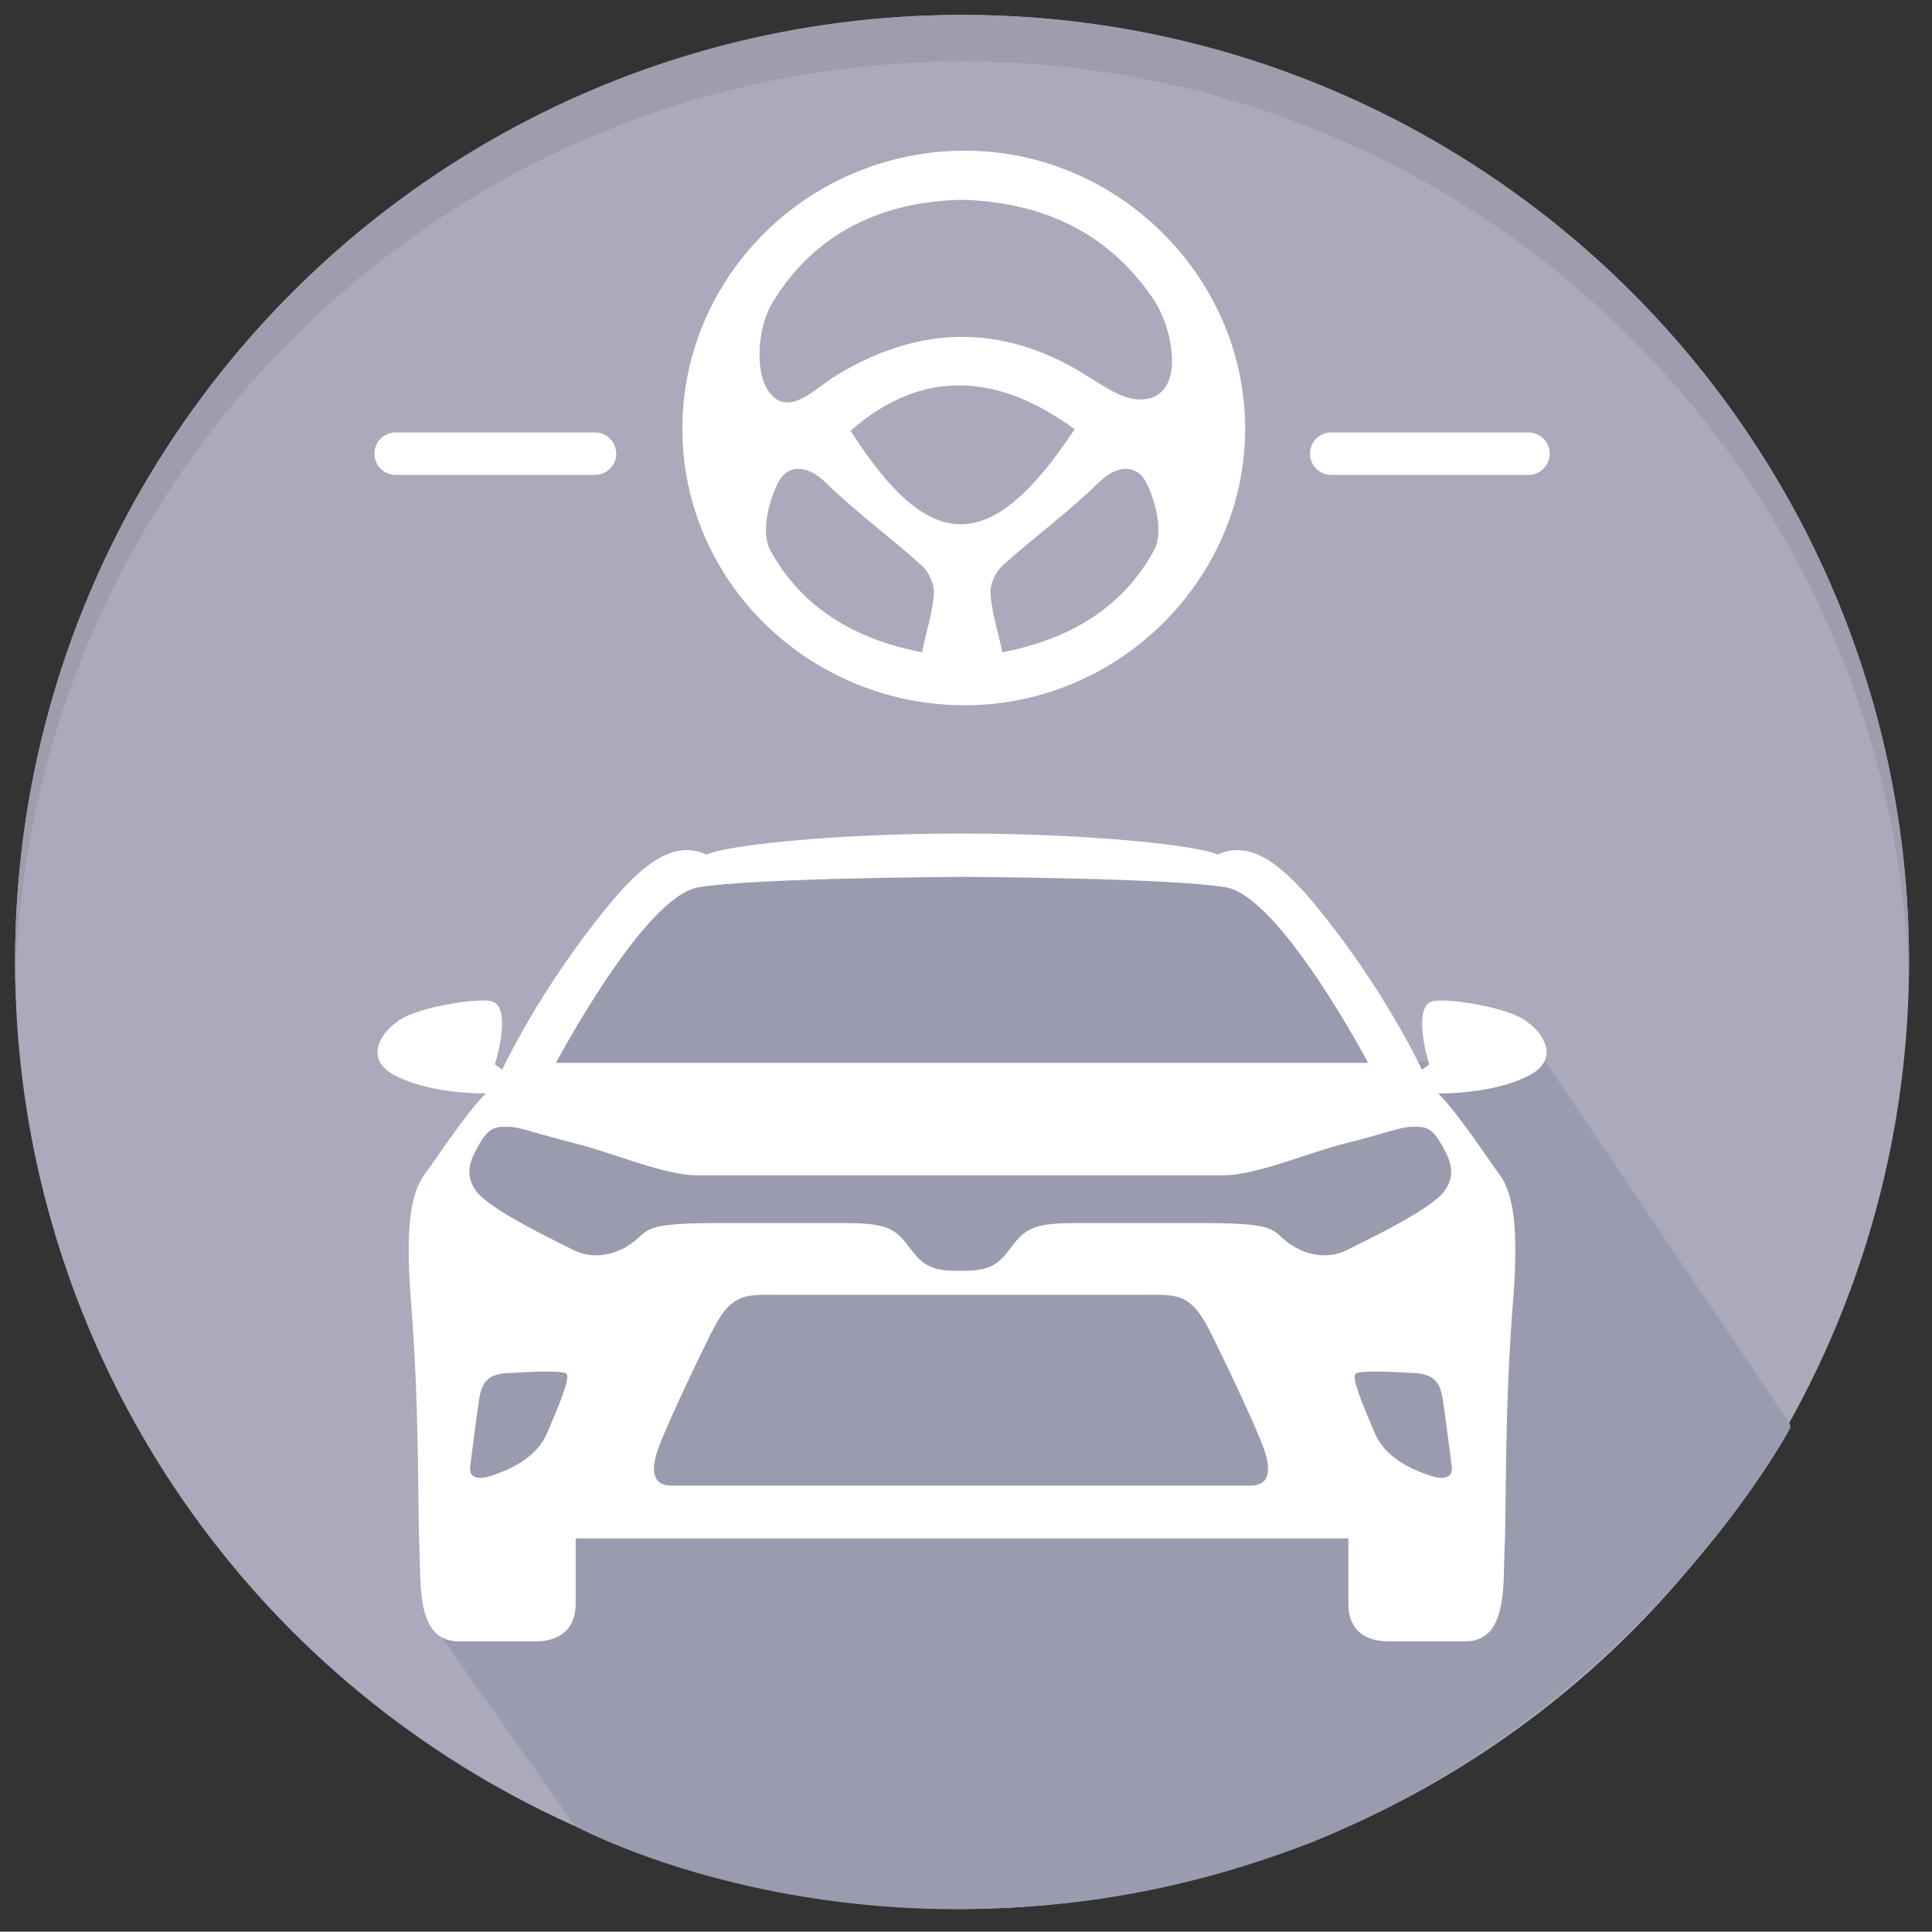
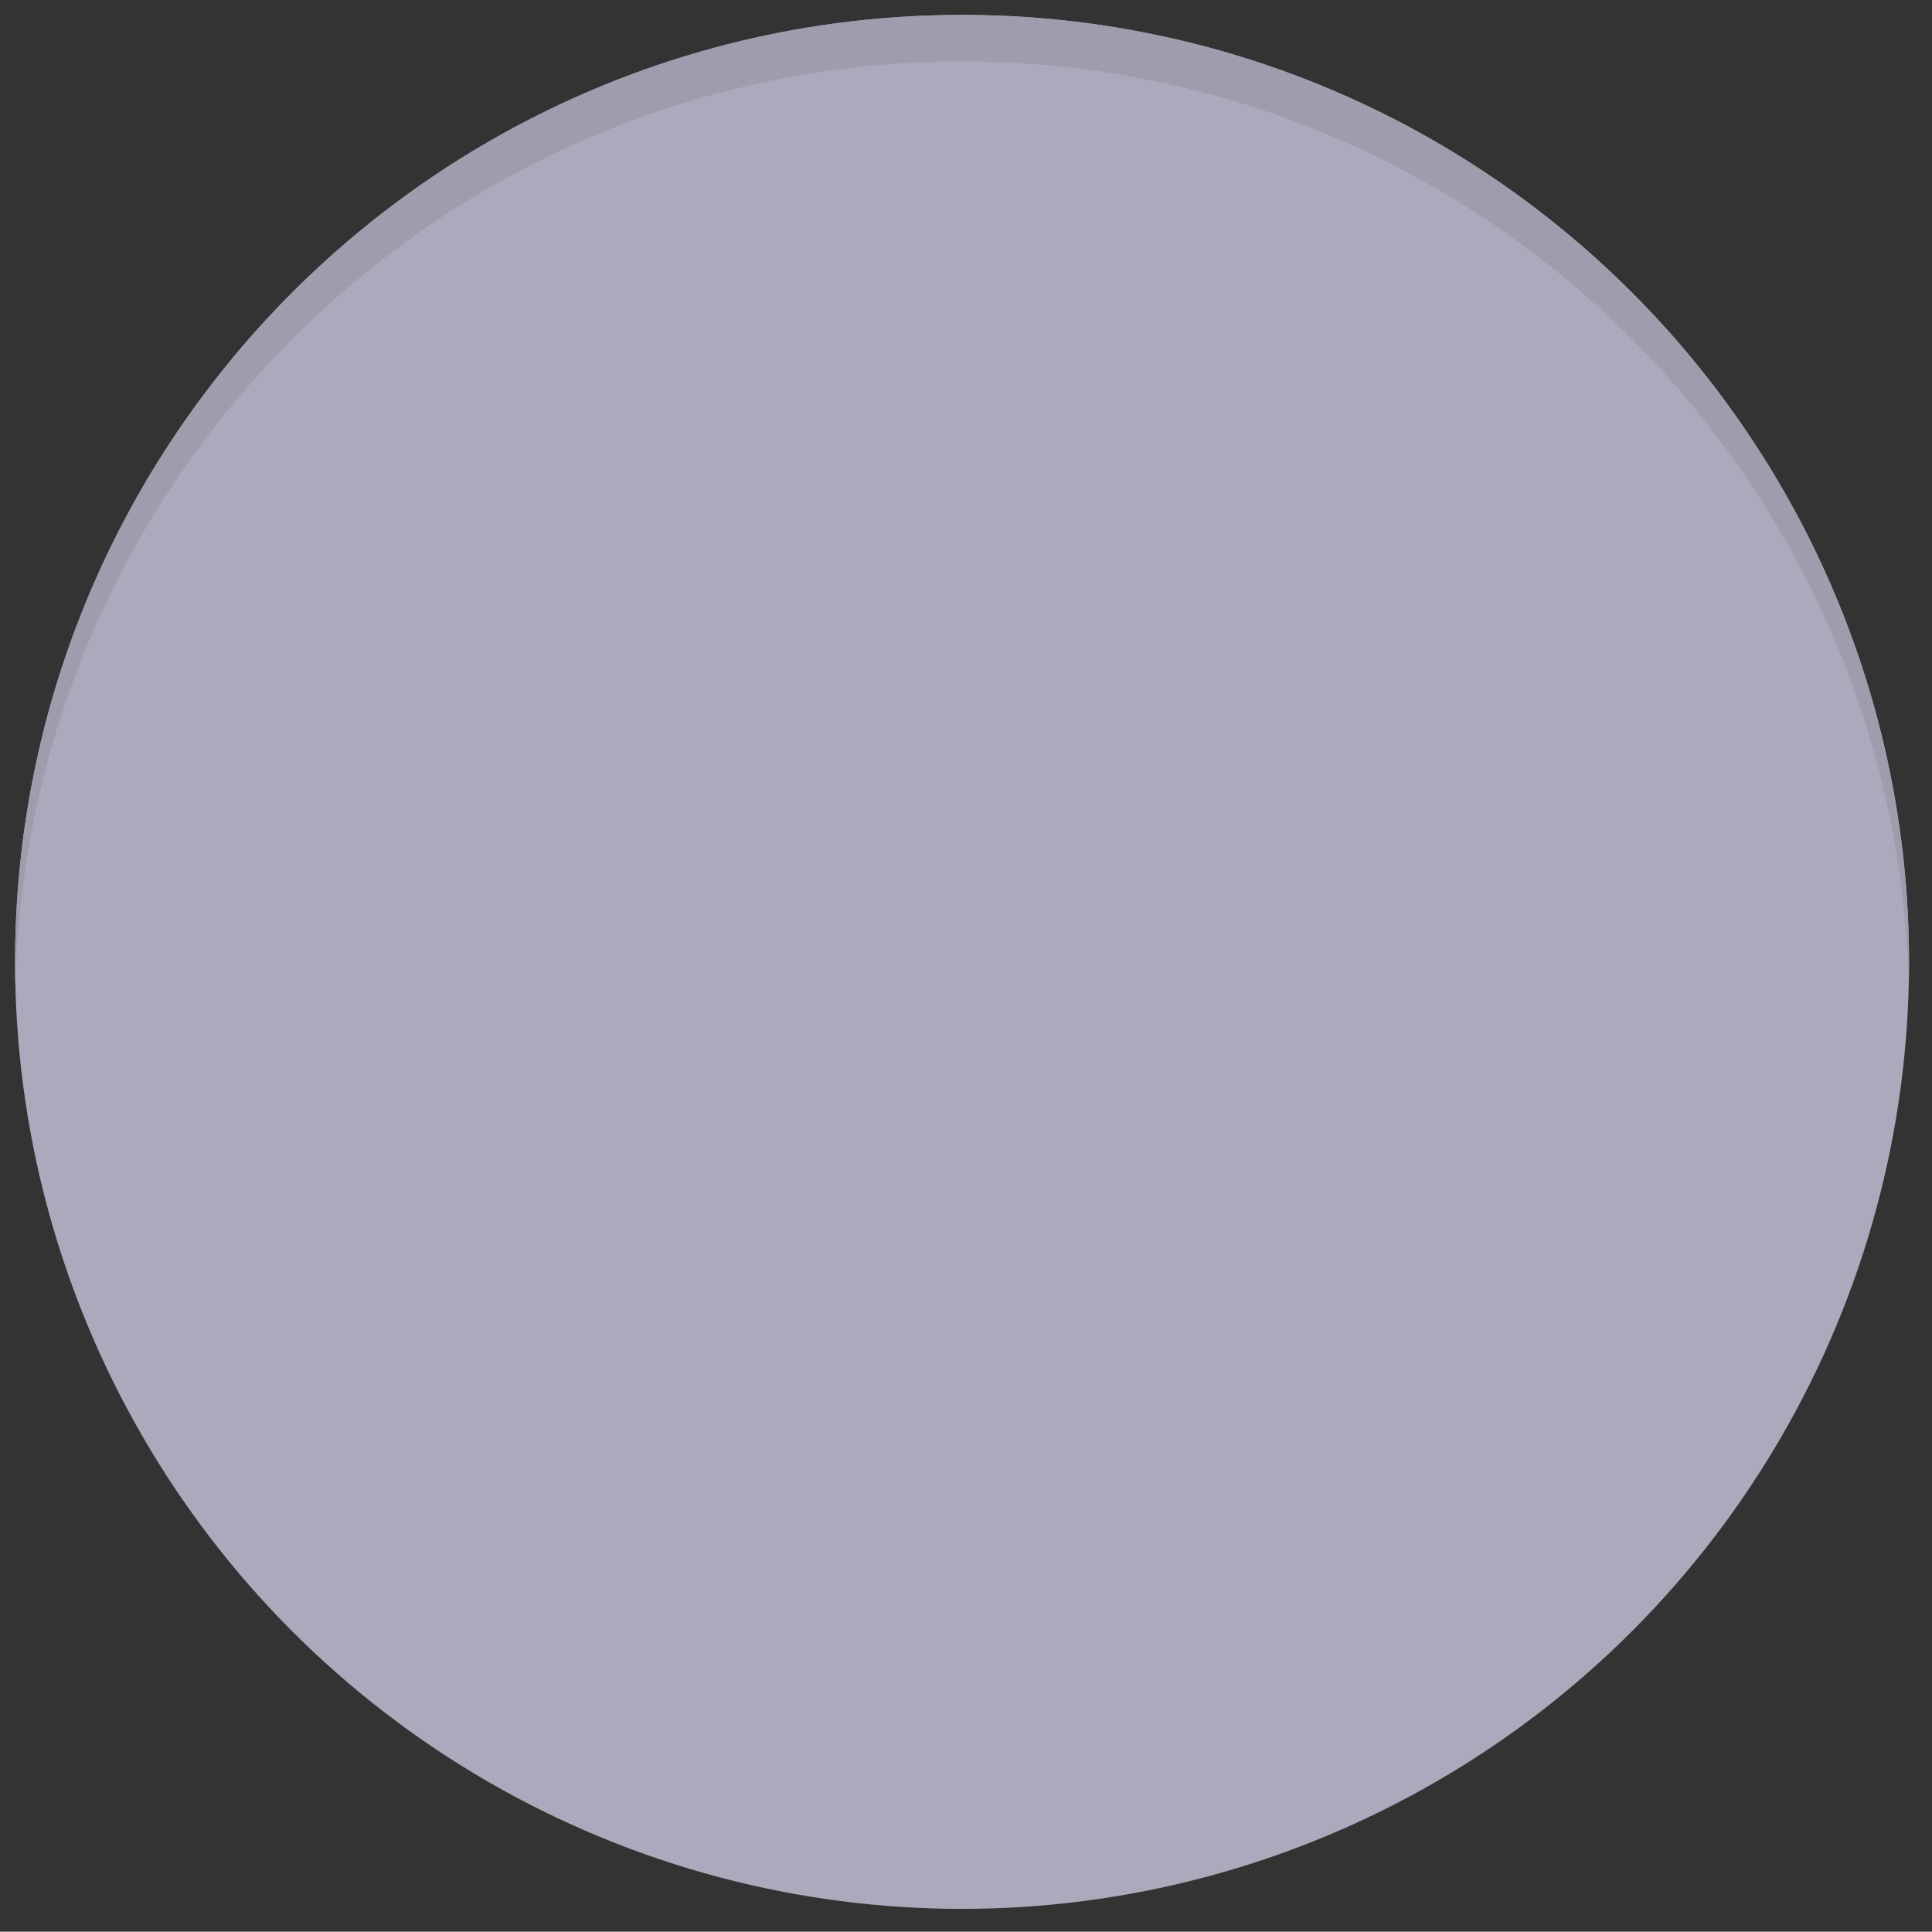
<svg xmlns="http://www.w3.org/2000/svg" version="1.1" id="Calque_1" x="0px" y="0px" width="120.492px" height="120.473px" viewBox="0 0 120.492 120.473" style="enable-background:new 0 0 120.492 120.473;" xml:space="preserve">
  <rect x="0" y="0" width="120.492" height="120.473" fill="#333333" stroke="none" />
  <style type="text/css">
	.st0{fill:#AAAABC;}
	.st1{fill:#9D9DAD;}
	.st2{fill:#9B9BAF;}
	.st3{fill:#FFFFFF;}
</style>
  <g>
    <g>
      <circle class="st0" cx="60" cy="59.99" r="59.06" />
      <path class="st1" d="M119.06,59.99c0,0.487-0.005,0.97-0.019,1.453    C118.273,29.494,92.136,3.831,60,3.831c-32.136,0-58.273,25.663-59.041,57.612    c-0.014-0.483-0.019-0.966-0.019-1.453c0-32.619,26.441-59.06,59.06-59.06    C92.619,0.929,119.06,27.371,119.06,59.99z" />
    </g>
-     <path class="st2" d="M111.644,88.827l-15.367-22.776l-10.949,0.236l-5.789-12.036L55.116,53.703   l-14.269,1.098L27.127,74.833l0.124,26.868l8.618,12.184c0,0,20.059,10.996,46.062,0.966   c20.579-8.47,29.718-25.78,29.718-25.78" />
    <g>
      <g>
-         <path class="st3" d="M37.11,29.617H24.673c-0.731,0-1.323-0.592-1.323-1.323     c0-0.731,0.592-1.323,1.323-1.323h12.437c0.731,0,1.323,0.592,1.323,1.323     C38.433,29.025,37.84,29.617,37.11,29.617z" />
-         <path class="st3" d="M95.327,29.617H83.023c-0.731,0-1.323-0.592-1.323-1.323     c0-0.731,0.592-1.323,1.323-1.323h12.305c0.731,0,1.323,0.592,1.323,1.323     C96.65,29.025,96.059,29.617,95.327,29.617z" />
-       </g>
-       <path class="st3" d="M95.276,63.761c-1.013-0.926-5.199-1.577-5.99-1.298    c-1.251,0.455-0.151,3.914-0.151,3.914l-0.455,0.341c0,0-2.324-5.046-6.71-10.349    c-2.161-2.616-4.094-3.98-6.028-3.071c-1.199-0.571-7.976-1.317-16.047-1.314    c-8.001,0.002-14.649,0.748-15.838,1.314c-1.933-0.91-3.867,0.455-6.028,3.071    c-4.386,5.303-6.71,10.349-6.71,10.349l-0.455-0.341c0,0,1.1-3.459-0.151-3.914    c-0.791-0.279-4.976,0.372-5.99,1.298c-0.94,0.655-2.047,2.275-0.114,3.298    c1.933,1.024,4.663,1.137,5.686,1.137c-1.251,1.251-3.04,4.007-3.722,4.917    c-0.682,0.91-1.395,2.372-0.941,8.048c0.546,6.825,0.409,12.865,0.522,15.253    c0.114,2.388-0.233,5.953,2.465,5.953c1.706,0,2.813,0,4.746,0c1.933,0,2.536-1.131,2.536-2.325    c0-1.194,0-4.096,0-4.096h48.193c0,0,0,2.902,0,4.096c0,1.194,0.603,2.325,2.536,2.325    c1.933,0,3.04,0,4.746,0c2.698,0,2.351-3.565,2.465-5.953c0.114-2.388-0.024-8.427,0.522-15.253    c0.454-5.676-0.258-7.138-0.941-8.048c-0.682-0.91-2.471-3.666-3.722-4.917    c1.024,0,3.753-0.114,5.686-1.137C97.323,66.036,96.216,64.416,95.276,63.761z M43.538,55.342    c3.391-0.595,16.463-0.655,16.463-0.655s13.072,0.06,16.463,0.655    c3.391,0.595,8.863,10.945,8.863,10.945l-25.327-0.001l-25.327,0.001    C34.675,66.288,40.147,55.937,43.538,55.342z M34.121,89.38c-0.746,1.755-2.802,2.43-3.499,2.663    s-1.395,0.186-1.302-0.558c0.093-0.744,0.419-3.302,0.558-4.186    c0.14-0.884,0.372-1.674,2-1.674c0,0,3.171-0.217,3.442,0.046    C35.59,85.934,34.867,87.624,34.121,89.38z M77.994,92.654c-3.338,0-32.778,0-36.117,0    c-0.937,0-1.431-0.607-0.827-2.311c0.409-1.155,2.054-4.708,3.338-7.276    c1.284-2.568,2.14-2.311,4.537-2.311c2.397,0,19.624,0,22.02,0c2.397,0,3.253-0.256,4.537,2.311    c1.284,2.568,2.929,6.121,3.338,7.276C79.425,92.047,78.931,92.654,77.994,92.654z M89.24,92.043    c-0.698-0.233-2.753-0.907-3.499-2.663s-1.469-3.446-1.198-3.709    c0.271-0.263,3.442-0.046,3.442-0.046c1.628,0,1.86,0.791,2,1.674    c0.14,0.884,0.465,3.442,0.558,4.186C90.635,92.229,89.937,92.275,89.24,92.043z M89.798,71.207    c0.605,1.023,1.07,1.907,0.326,3.023c-0.744,1.116-4.511,2.93-6.093,3.721    c-1.581,0.791-3.163,0.046-3.953-0.651c-0.791-0.698-0.791-1.023-5.256-1.023    c-4.465,0-5.328,0-7.653,0c-2.325,0-3.116,0.233-3.907,1.256c-0.791,1.023-1.181,1.72-3.056,1.72    h-0.633c-1.874,0-2.265-0.697-3.056-1.72c-0.791-1.023-1.581-1.256-3.907-1.256s-3.188,0-7.653,0    c-4.465,0-4.465,0.326-5.256,1.023c-0.791,0.698-2.372,1.442-3.953,0.651    c-1.581-0.791-5.349-2.605-6.093-3.721c-0.744-1.116-0.279-2,0.326-3.023    c0.605-1.023,1.116-0.93,1.767-0.93c0.651,0,1.674,0.419,4.093,1.023    c2.418,0.605,5.581,1.999,7.627,1.999c2.046,0,30.794,0,32.841,0c2.046,0,5.209-1.395,7.627-1.999    c2.418-0.605,3.442-1.023,4.093-1.023C88.682,70.276,89.193,70.183,89.798,71.207z" />
+         </g>
    </g>
    <g id="d5UsfK.tif">
      <g>
-         <path class="st3" d="M42.557,26.758c-0.007-9.568,7.896-17.354,17.623-17.36     c9.497-0.006,17.424,7.817,17.477,17.247c0.052,9.419-7.814,17.276-17.361,17.339     C50.539,44.047,42.564,36.303,42.557,26.758z M60.046,12.46c-4.969,0.081-9.288,2.046-11.923,6.509     c-0.834,1.413-1.061,4.054-0.256,5.325c1.211,1.91,2.952-0.066,4.253-0.859     c4.759-2.899,9.578-3.302,14.555-0.651c0.982,0.523,1.882,1.198,2.873,1.699     c1.922,0.969,3.48,0.291,3.541-1.811c0.04-1.363-0.429-2.955-1.205-4.088     C69.15,14.593,65.187,12.625,60.046,12.46z M67.023,26.767c-5.043-3.69-9.73-3.626-13.977,0.096     C58.008,34.648,61.804,34.666,67.023,26.767z M57.497,40.678c0.295-1.356,0.666-2.5,0.745-3.663     c0.039-0.569-0.308-1.341-0.746-1.736c-1.957-1.769-4.113-3.333-5.991-5.176     c-1.185-1.163-2.408-1.145-2.988,0.011c-0.61,1.215-1.053,3.142-0.486,4.186     C49.965,37.858,53.238,39.859,57.497,40.678z M71.984,34.3c0.567-1.044,0.124-2.971-0.486-4.186     c-0.58-1.156-1.804-1.175-2.988-0.011c-1.877,1.843-4.033,3.407-5.991,5.176     c-0.437,0.395-0.785,1.166-0.746,1.736c0.08,1.163,0.45,2.307,0.745,3.663     C66.778,39.859,70.051,37.858,71.984,34.3z" />
-       </g>
+         </g>
    </g>
  </g>
</svg>